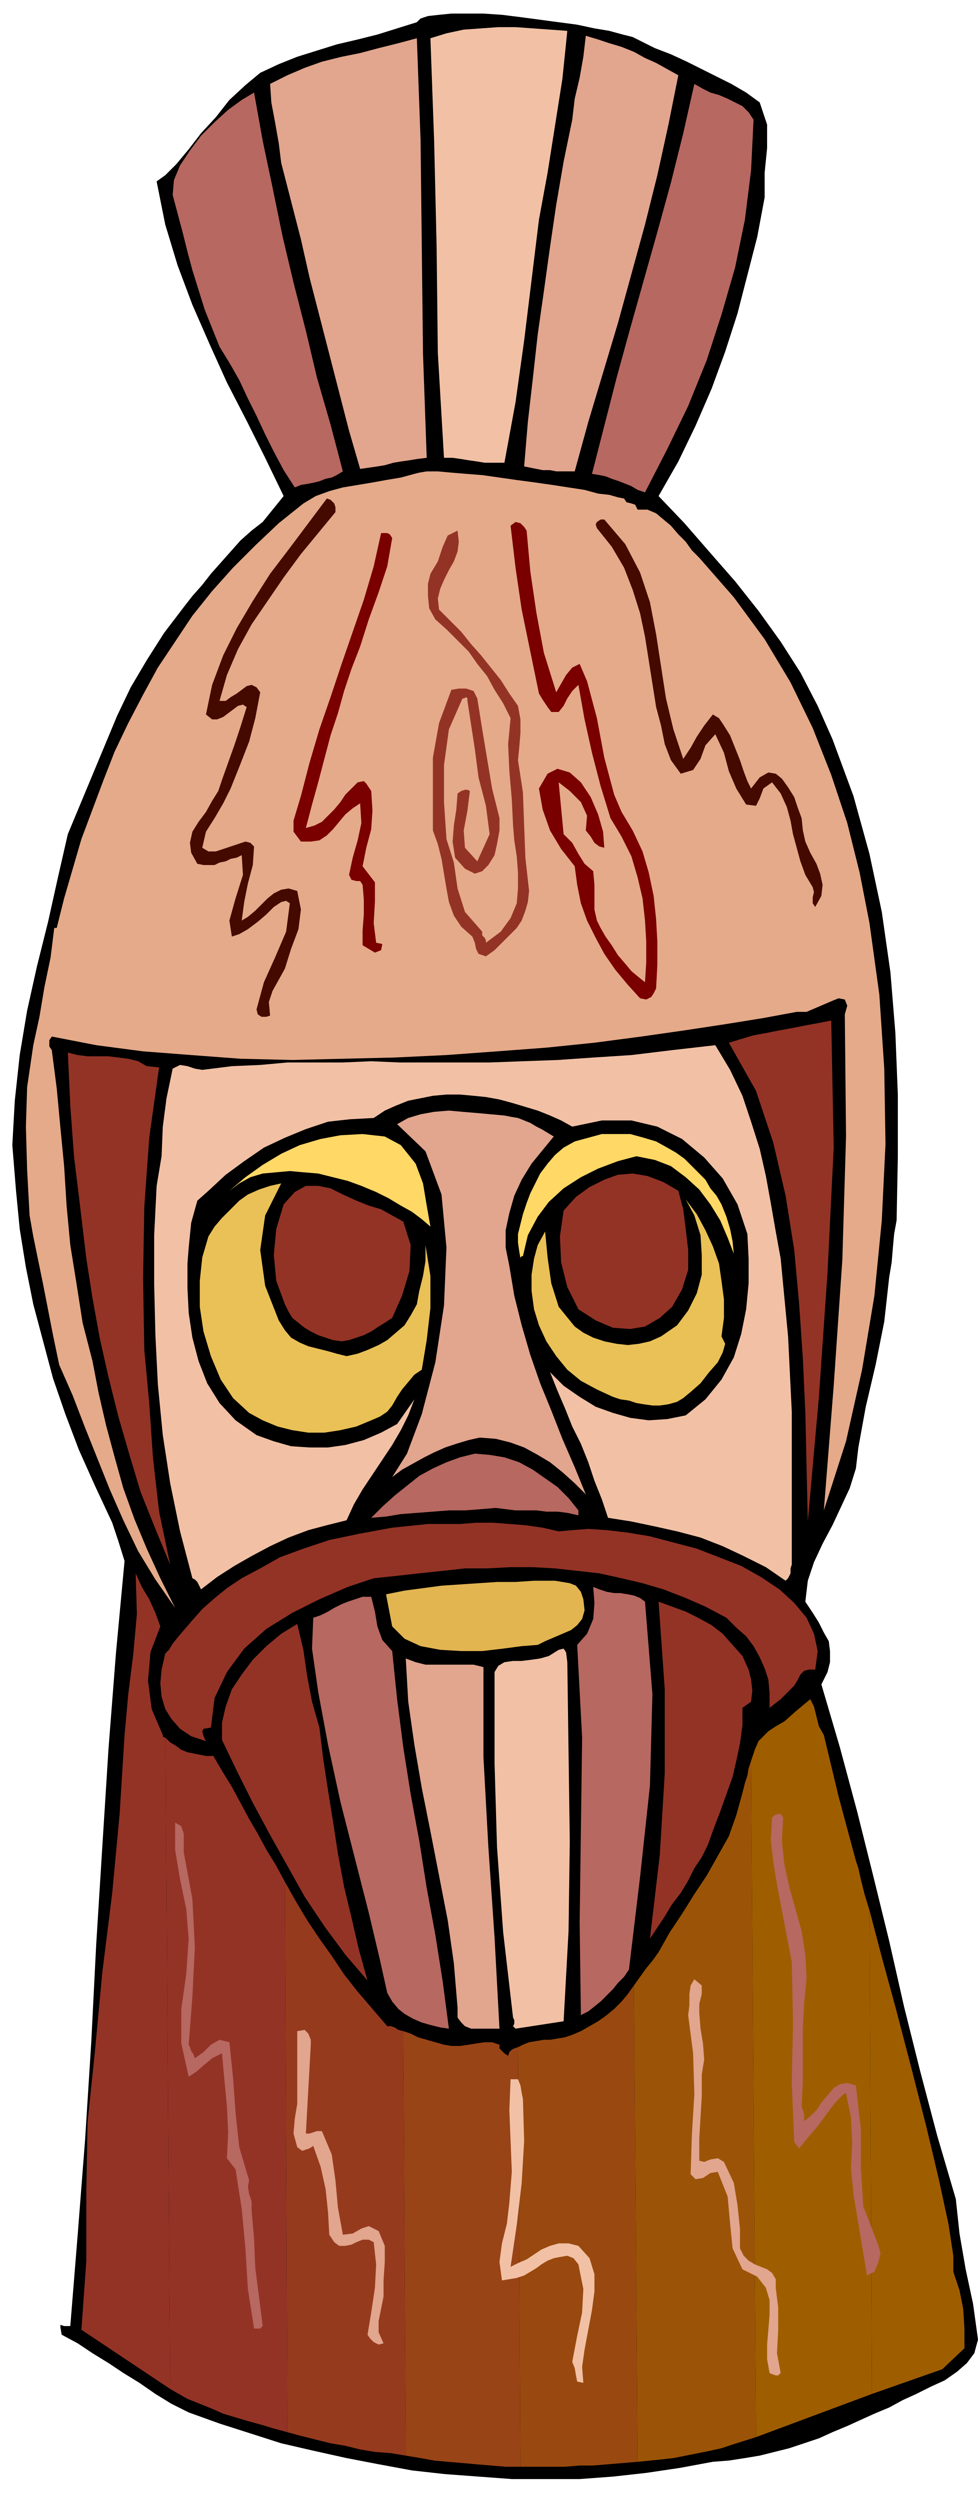
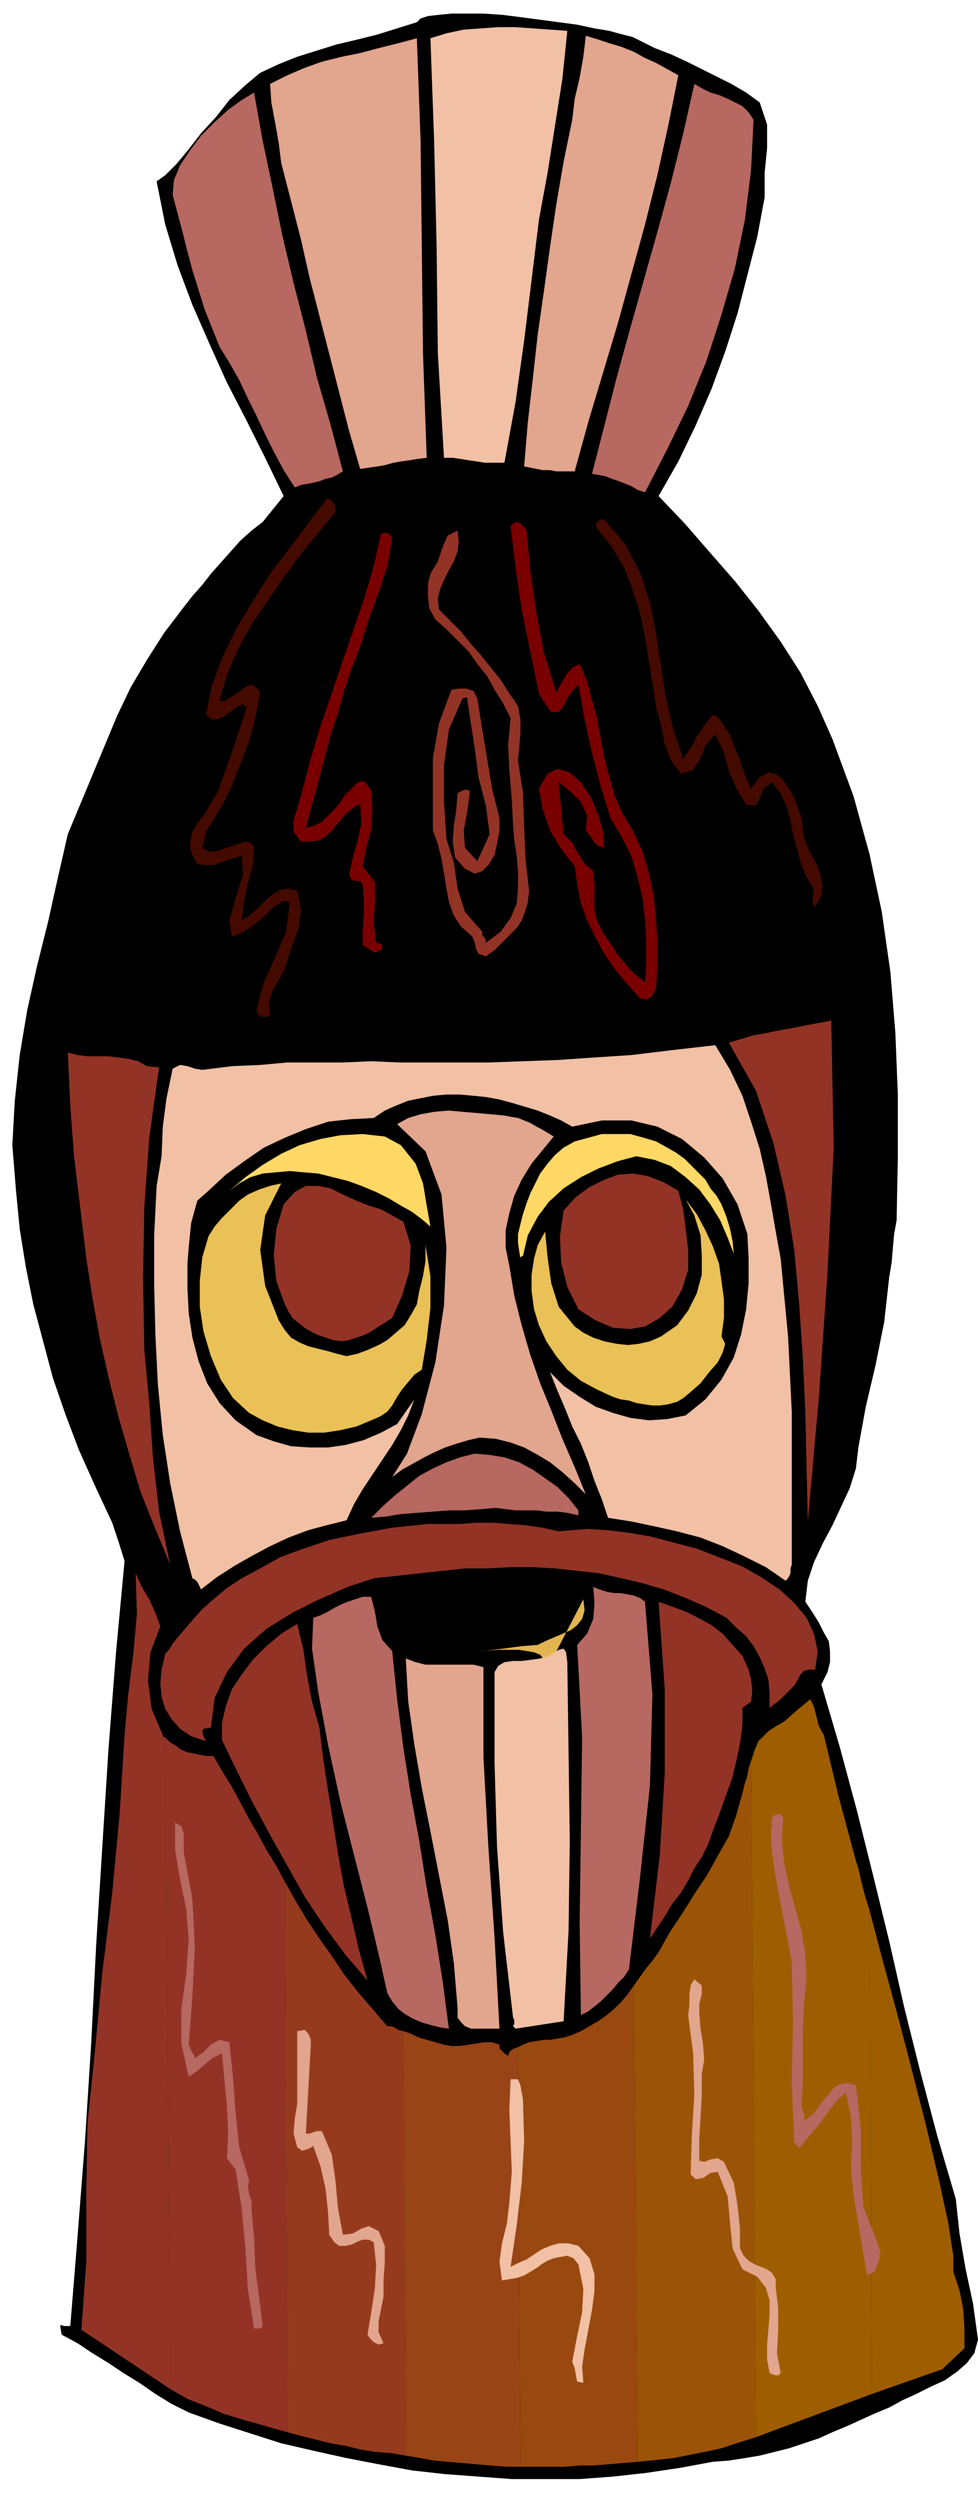
<svg xmlns="http://www.w3.org/2000/svg" fill-rule="evenodd" height="2.026in" preserveAspectRatio="none" stroke-linecap="round" viewBox="0 0 793 2026" width="76.128">
  <style>.pen1{stroke:none}.brush3{fill:#f2c1a5}.brush4{fill:#e2a58e}.brush5{fill:#b76860}.brush8{fill:#7a0000}.brush9{fill:#933326}.brush11{fill:#eac156}.brush16{fill:#9e5e00}</style>
  <path class="pen1" style="fill:#000" d="m616 83 6 18v19l-2 20v20l-6 32-8 31-8 31-10 31-11 30-13 30-14 29-16 28 21 22 20 23 21 24 19 24 18 25 16 25 14 27 12 27 17 46 13 47 10 47 7 49 4 49 2 50v51l-1 51-2 11-1 11-1 12-2 12-4 36-7 35-8 34-6 33-2 17-5 16-7 15-7 15-8 15-7 15-5 15-2 17 6 9 5 8 4 8 4 7 1 8v9l-2 8-5 10 15 51 14 52 13 52 13 53 12 53 13 52 14 53 15 51 3 28 5 29 6 28 4 29-3 11-6 8-8 7-10 7-11 5-12 6-11 5-11 6-12 5-11 5-11 5-12 5-11 5-12 4-12 4-12 3-12 3-12 2-13 2-13 1-27 5-27 4-27 3-27 2h-55l-27-2-27-2-27-3-27-5-26-5-27-6-26-6-25-8-25-8-25-9-14-7-13-8-13-9-13-8-12-8-13-8-12-8-13-7-1-6v-2l3 1h5l6-74 6-77 5-79 4-79 5-80 5-79 6-77 7-75-5-16-5-15-7-15-7-15-13-29-11-29-10-29-8-30-8-30-6-30-5-31-3-31-3-37 2-36 4-37 6-36 8-36 9-36 8-36 8-35 10-24 10-24 10-24 10-24 11-23 13-22 14-22 16-21 7-9 8-9 7-9 8-9 8-9 8-9 9-8 9-7 17-21-15-31-15-30-16-31-14-31-14-32-12-32-10-33-7-35 7-5 9-9 10-12 10-13 12-13 11-14 13-12 12-10 15-7 15-6 16-5 16-5 17-4 16-4 16-5 16-5 3-3 6-2 9-1 10-1h26l15 1 16 2 15 2 15 2 15 2 14 3 12 2 11 3 8 2 6 3 12 6 13 5 13 6 12 6 12 6 12 6 12 7 11 8z" />
  <path class="pen1 brush3" d="m460 25-4 39-6 38-6 38-7 38-6 49-6 49-7 50-9 49h-16l-6-1-7-1-6-1-7-1h-7l-5-85-1-87-2-85-3-83 13-4 14-3 14-1 14-1h14l14 1 14 1 14 1z" />
  <path class="pen1 brush4" d="m550 61-8 40-9 41-10 40-11 40-11 40-12 40-12 40-11 40h-15l-5-1h-6l-5-1-5-1-5-1 3-36 4-35 4-36 5-35 5-36 5-34 6-35 7-34 2-17 4-17 3-17 2-17 10 3 9 3 10 3 10 4 9 5 9 4 9 5 9 5zM338 31l3 82 1 87 1 87 3 84-8 1-6 1-7 1-6 1-7 2-6 1-7 1-7 1-9-31-8-31-8-31-8-31-8-31-7-31-8-31-8-31-2-16-3-17-3-16-1-15 14-7 14-6 14-5 16-4 15-3 15-4 16-4 15-4z" />
  <path class="pen1 brush5" d="m611 97-2 41-5 40-8 39-11 38-12 37-15 37-17 35-18 35-6-2-5-3-5-2-5-2-6-2-5-2-5-1-6-1 10-39 10-39 11-40 11-39 11-39 11-40 10-40 9-40 7 4 6 3 7 2 7 3 6 3 6 3 5 5 4 6zM206 75l7 39 8 38 8 39 9 38 10 39 9 38 11 38 10 38-5 3-4 2-5 1-5 2-4 1-5 1-6 1-5 2-9-14-8-15-7-14-7-15-7-14-7-15-8-14-8-13-6-15-6-15-5-16-5-16-4-15-4-16-4-15-4-15 1-12 5-12 8-12 9-12 11-11 11-10 11-8 10-6z" />
-   <path class="pen1" style="fill:#e5aa89" d="m506 404 2 3 4 1 3 1 2 4h8l7 3 6 5 6 5 6 7 6 6 5 7 6 6 28 32 25 34 21 35 18 37 15 38 13 39 10 40 8 41 8 58 4 60 1 61-3 62-6 61-10 60-13 58-18 56 8-101 7-102 3-100-1-99 2-7-2-5-5-1-5 2-7 3-7 3-7 3h-8l-27 5-31 5-33 5-35 5-38 5-39 4-40 3-41 3-42 2-42 1-41 1-42-1-40-3-39-3-38-5-36-7-2 3v5l2 3 4 31 3 32 3 31 2 32 3 32 5 31 5 32 8 31 5 26 6 26 7 26 7 25 9 25 10 24 11 24 12 24-16-23-14-23-12-25-11-25-10-25-10-25-10-26-11-25-5-24-8-41-8-39-3-17-2-37-1-35 1-32 5-34 5-23 4-24 5-24 3-24h2l6-24 7-24 7-24 9-24 9-24 9-23 11-23 12-23 12-22 14-21 14-21 16-20 17-19 18-18 19-18 20-16 10-6 11-4 11-3 12-2 12-2 11-2 12-2 11-3 4-1 6-1h9l11 1 12 1 13 1 14 2 14 2 15 2 14 2 13 2 13 2 11 3 9 1 7 2 5 1z" />
  <path class="pen1" d="m272 415-14 17-14 17-14 19-13 19-13 19-11 20-9 21-6 21h5l4-3 5-3 4-3 4-3 4-1 4 2 3 4-4 21-5 19-7 18-8 20-6 12-7 12-7 11-3 13 5 3h6l6-2 6-2 6-2 6-2 4 1 3 3-1 15-4 15-3 15-2 15 5-3 6-5 5-5 5-5 5-4 6-3 6-1 7 2 3 15-2 16-6 16-5 16-5 9-5 9-3 9 1 11-3 1h-4l-3-2-1-4 6-22 9-20 9-21 3-23-3-2-4 1-6 4-6 6-7 6-8 6-7 4-6 2-2-13 5-18 6-19-1-16-4 2-5 1-4 2-5 1-4 2h-9l-5-1-5-9-1-8 2-9 5-8 6-8 5-9 5-8 3-9 5-14 5-14 5-15 5-16-3-2-4 1-4 3-4 3-4 3-5 2h-4l-5-4 5-24 9-24 11-22 13-22 14-22 16-21 15-20 15-20 3 1 3 3 1 3v4zm282 200 6-9 5-9 6-9 7-9 5 3 4 6 5 8 4 10 4 10 3 9 3 8 3 6 7-9 7-4 6 1 5 4 5 7 5 8 3 9 3 8 1 10 2 9 4 9 5 9 3 8 2 9-1 9-5 9-2-3v-5l1-4-1-4-6-10-4-11-3-11-3-11-2-11-3-11-5-11-7-9-7 5-3 8-3 6-8-1-8-13-6-14-4-15-7-15-8 9-4 11-6 9-10 3-8-11-5-13-3-15-4-15-3-19-3-19-3-19-4-19-6-19-7-18-10-17-12-15-1-3 1-2 3-2h3l17 20 12 23 8 24 5 26 4 26 4 26 6 25 8 24z" style="fill:#440a00" />
  <path class="pen1 brush8" d="m427 430 3 33 5 34 6 32 10 32 4-7 4-7 5-6 6-3 6 14 4 15 4 15 3 16 3 16 4 15 4 15 6 14 9 15 8 17 5 17 4 19 2 19 1 18v19l-1 19-2 4-2 3-4 2-5-1-10-11-10-12-9-13-7-13-7-14-5-14-3-15-2-15-11-14-9-15-6-17-3-17 7-12 8-4 10 3 9 8 8 12 6 14 4 14 1 13-4-1-4-3-3-5-4-5 1-12-5-11-9-9-9-7 4 42 7 7 5 9 5 8 7 6 1 11v20l2 9 3 6 4 7 5 7 5 8 6 7 5 6 6 5 5 4 1-16v-17l-1-17-2-18-4-17-5-17-8-16-9-15-8-26-7-27-6-27-5-28-5 5-4 6-3 6-4 5h-6l-3-4-4-6-3-5-7-34-7-34-5-34-4-34 4-3 4 1 3 3 2 3z" />
  <path class="pen1 brush9" d="m371 430 1 9-1 8-3 8-4 7-4 8-3 7-2 8 1 9 9 9 9 9 8 10 8 9 8 10 8 10 7 11 7 10 2 11v11l-1 12-1 10 4 26 1 27 1 26 3 27-1 9-2 7-3 8-4 6-6 6-6 6-6 6-7 5-6-2-2-4-1-5-2-5-9-8-6-9-4-11-2-11-2-12-2-12-3-12-4-11v-59l5-28 10-27 6-1h6l6 2 3 6 4 25 4 24 4 24 6 24v10l-2 11-2 9-5 8-5 5-6 2-8-4-8-9-2-13 1-13 2-13 1-13 3-2 3-1h2l2 1-2 16-3 16 1 14 10 11 10-22-3-23-6-23-3-23-6-39v-2l-1-1-2 1h-1l-11 25-4 29v30l2 30 6 19 3 21 6 19 14 16v3l2 2 1 2v2l12-9 8-11 5-12 1-12v-13l-1-13-2-13-1-12-1-21-2-23-1-22 2-21-6-12-7-11-6-11-8-10-7-10-9-9-9-9-9-8-5-9-1-10v-10l2-8 6-10 4-12 4-9 8-4z" />
  <path class="pen1 brush8" d="m318 436-4 23-7 21-8 22-7 22-7 18-6 18-5 18-6 18-5 19-5 19-5 18-5 19 7-2 6-3 5-5 5-5 5-6 4-6 5-5 5-5 5-1 2 2 2 3 2 3 1 16-1 15-4 15-3 15 10 13v16l-1 17 2 16 5 1-1 5-5 2-10-6v-12l1-13v-12l-1-12-2-3h-3l-4-1-2-4 3-14 4-14 3-14-1-16-6 4-6 5-5 6-5 6-5 5-6 4-7 1h-8l-6-8v-9l3-10 3-10 7-27 8-27 9-26 9-27 9-26 9-26 8-27 6-27h5l2 1 2 3z" />
  <path class="pen1 brush9" d="m674 827 2 103-5 101-7 101-9 101-1-44-1-44-2-44-3-44-4-44-7-44-10-43-14-42-22-39 10-3 10-3 11-2 10-2 11-2 10-2 11-2 10-2z" />
  <path class="pen1 brush3" d="m633 1020 6 63 3 61v124l-1 3v4l-2 4-2 2-16-11-18-9-17-8-18-7-19-5-18-4-19-4-19-3-5-15-6-15-5-15-6-15-7-14-6-15-6-14-6-15 11 11 13 9 13 8 14 5 14 4 15 2 15-1 15-3 16-13 13-16 10-18 6-19 4-20 2-21v-20l-1-20-8-24-12-21-15-17-18-15-20-10-21-5h-24l-24 5-9-5-9-4-10-4-10-3-10-3-11-3-11-2-10-1-11-1h-11l-11 1-10 2-10 2-10 4-9 4-9 6-19 1-18 2-18 6-17 7-17 8-16 11-15 11-14 13-9 8-5 18-2 20-1 13v20l1 20 3 20 5 19 7 18 10 16 13 14 17 12 14 5 14 4 15 1h15l14-2 15-4 14-6 13-7 14-20-5 13-6 12-7 12-8 12-8 12-8 12-7 12-6 13-16 4-15 4-16 6-15 7-15 8-14 8-14 9-13 10-2-4-1-2-2-2-2-1-10-38-8-39-6-39-4-41-2-40-1-41v-40l2-40 4-24 1-24 3-23 5-24 6-3 6 1 6 2 6 1 24-3 23-1 22-2h45l23-1 23 1h73l27-1 28-1 29-2 31-2 33-4 35-4 12 20 10 21 7 21 7 22 5 22 4 22 4 23 4 22z" />
  <path class="pen1 brush9" d="m119 864 10 1-8 57-4 56-1 58 1 58 4 43 3 44 5 44 9 43-12-29-12-30-9-30-9-31-8-32-7-31-6-33-5-32-5-42-5-41-3-41-2-43 8 2 8 1h17l8 1 8 1 8 2 7 4z" />
  <path class="pen1 brush4" d="m449 921-9 11-9 11-8 13-6 13-4 14-3 14v14l3 15 4 24 6 24 7 24 8 23 9 22 9 23 10 23 9 22-9-9-10-9-10-8-10-6-11-6-11-4-12-3-13-1-9 2-10 3-9 3-9 4-8 4-9 5-9 5-8 6 12-19 12-32 11-42 7-46 2-47-4-43-13-35-23-22 9-5 10-3 11-2 12-1 11 1 12 1 11 1 11 1 5 1 6 1 5 2 5 2 5 3 4 2 5 3 5 3z" />
  <path class="pen1" d="m325 928 12 15 6 16 3 18 3 17-7-6-8-6-9-5-10-6-10-5-12-5-11-4-12-3-12-3-12-1-11-1-11 1-11 1-10 3-9 5-8 6 13-11 14-10 15-9 15-7 17-5 16-3 18-1 18 2 13 7zm260 48 4 10 3 10 2 10 1 10-5-13-6-14-8-13-9-12-11-10-12-9-13-5-15-3-15 4-16 6-14 7-14 9-12 11-9 12-8 15-4 17h-1l-1 1v1l-1-6-1-7v-7l2-8 2-8 3-9 3-8 4-8 4-8 6-8 6-7 7-6 9-5 11-3 11-3h23l11 3 10 3 9 5 7 4 7 5 6 6 5 5 6 6 4 7 5 6 4 7z" style="fill:#ffd866" />
  <path class="pen1 brush9" d="m550 965 4 15 2 16 2 17v16l-5 16-8 14-10 9-12 7-12 2-14-1-14-6-14-9-9-18-5-20-1-21 3-21 10-11 11-8 12-6 11-4 12-1 12 2 13 5 12 7z" />
  <path class="pen1 brush11" d="m228 959-13 26-4 28 4 29 11 28 5 8 5 6 7 4 7 3 8 2 8 2 7 2 8 2 9-2 8-3 9-4 7-4 7-6 7-6 5-8 5-9 2-11 3-12 2-12v-13l4 25v26l-3 26-4 24-6 4-5 6-5 6-4 6-4 7-4 5-6 4-7 3-12 5-13 3-13 2h-13l-13-2-12-3-12-5-11-6-13-12-10-15-8-19-6-20-3-20v-21l2-19 5-17 5-8 6-7 7-7 7-7 7-5 9-4 9-3 9-2z" />
  <path class="pen1 brush9" d="m327 990 6 19-1 21-6 20-8 18-6 4-5 3-6 4-6 3-6 2-6 2-6 1-7-1-6-2-6-2-6-3-5-3-5-4-5-4-3-5-3-6-7-19-2-21 2-21 6-20 9-10 9-5h10l10 2 10 5 11 5 10 4 10 3 18 10z" />
  <path class="pen1 brush11" d="m585 1083 3 6-2 7-4 8-7 8-7 9-8 7-6 5-5 3-7 2-7 1h-6l-7-1-6-1-6-2-7-1-6-2-13-6-13-7-11-9-9-11-8-12-6-13-4-13-2-15v-13l2-13 3-11 6-11 2 21 3 21 6 19 13 16 7 5 8 4 9 3 10 2 9 1 9-1 9-2 9-4 13-9 9-12 7-14 4-15v-16l-1-16-5-16-7-13 9 12 7 13 6 13 5 14 2 14 2 15v15l-2 15z" />
  <path class="pen1 brush5" d="M469 1224v4l-9-2-8-1h-9l-8-1h-17l-8-1-8-1-12 1-13 1h-13l-13 1-13 1-13 1-12 2-12 1 9-9 10-9 10-8 10-8 11-6 11-5 11-4 12-3 12 1 12 2 12 4 11 6 10 7 10 7 9 9 8 10z" />
  <path class="pen1 brush9" d="M661 1353h-5l-4 1-3 3-2 4-3 5-5 5-6 6-9 7v-12l-1-11-3-9-4-9-5-9-6-8-8-7-8-8-17-9-16-7-18-7-17-5-17-4-18-4-18-2-18-2-18-1h-18l-19 1h-18l-18 2-19 2-18 2-19 2-21 7-23 10-22 11-21 13-18 16-14 19-10 21-3 24-6 1-1 2 1 4 2 4-12-4-9-6-7-8-5-8-3-10-1-11 1-11 3-13 3-3 3-5 4-5 6-7 6-7 8-9 9-8 11-9 12-8 15-8 16-9 19-7 21-7 24-5 27-5 29-3h26l13-1h14l13 1 13 1 14 2 13 3 11-1 13-1 15 1 17 2 18 3 19 5 19 5 18 7 18 7 16 9 15 10 12 11 10 12 6 13 3 14-2 15z" />
  <path class="pen1 brush9" d="m134 1408 4 528-72-48 4-56v-56l1-56 6-58 6-64 8-64 6-64 4-64 3-33 4-32 3-33-1-33 5 11 6 10 5 11 4 11-8 21-2 23 3 23 9 21v1l1 1h1z" />
  <path class="pen1 brush9" d="m138 1936-4-528 4 4 5 3 4 3 5 2 5 1 5 1 5 1h6l7 12 8 13 7 13 7 13 7 12 7 13 8 13 7 13 2 446-11-3-10-3-11-3-10-3-10-3-9-4-10-4-10-4-14-8z" />
  <path class="pen1" style="fill:#963a1e" d="m233 1971-2-446 9 16 9 15 10 15 10 14 10 15 11 14 12 14 12 14h3l3 1 3 2 4 1 2 344-12-2-13-1-12-2-12-3-12-2-12-3-12-3-11-3z" />
  <path class="pen1" style="fill:#994416" d="m329 1990-2-344 6 2 6 3 7 2 7 2 7 2 6 1h7l7-1 6-1 7-1h6l6 2v3l2 2 2 2 3 2 1-3 2-2 2-1 3-1 2 340h-12l-12-1-12-1-11-1-12-1-11-1-11-2-12-2z" />
  <path class="pen1" style="fill:#99490f" d="m422 1999-2-340 4-2 5-2 6-1 6-1h5l6-1 6-1 6-2 7-3 7-4 7-4 7-5 6-5 6-6 5-6 5-7 3 386-12 1-12 1-12 1h-11l-12 1h-36z" />
  <path class="pen1" style="fill:#9b5407" d="m517 1995-3-386 5-7 5-7 5-6 5-7 9-16 10-15 10-16 10-15 9-16 9-16 6-17 5-18 2-8 2-6 1-6 2-6 4 548-19 6-9 3-9 2-10 2-10 2-10 2-9 1-10 1-10 1z" />
  <path class="pen1 brush16" d="m613 1975-4-548 3-9 3-7 4-4 4-4 6-4 7-4 9-8 12-10 3 6 2 8 2 8 4 7 6 25 6 25 7 26 7 26 2 6 2 9 3 12 4 13 2 392-94 35z" />
  <path class="pen1 brush16" d="m707 1940-2-392 10 38 12 44 12 46 12 47 10 42 8 37 4 26v13l5 15 3 15 1 16v16l-18 17-57 20z" />
-   <path class="pen1" style="fill:#e2b551" d="m473 1296 1 9-2 7-4 5-5 4-7 3-7 3-7 3-6 3-13 1-15 2-17 2h-17l-17-1-16-3-13-6-10-10-5-26 15-3 15-2 15-2 15-1 15-1 15-1h15l15-1h17l6 1 6 1 5 2 4 5 2 6z" />
+   <path class="pen1" style="fill:#e2b551" d="m473 1296 1 9-2 7-4 5-5 4-7 3-7 3-7 3-6 3-13 1-15 2-17 2h-17h15l15-1h17l6 1 6 1 5 2 4 5 2 6z" />
  <path class="pen1 brush5" d="m523 1298 6 75-2 74-8 74-9 75-4 6-5 5-4 5-5 5-5 5-5 4-5 4-6 3-1-75 1-75 1-75-4-75 8-9 5-12 1-13-1-13 5 2 6 2 6 1h5l6 1 5 1 5 2 4 3zm-222-4 3 12 2 12 4 11 8 9 4 39 5 39 6 38 7 38 6 38 7 38 6 38 5 38-7-1-8-2-7-2-7-3-7-4-5-4-5-6-4-7-6-27-9-38-11-43-12-47-10-46-8-43-5-35 1-25 6-2 6-3 5-3 6-3 5-2 6-2 6-2h7z" />
  <path class="pen1 brush9" d="m607 1353 2 8 1 9-1 9-7 5v14l-2 15-3 14-3 13-5 14-5 14-5 13-5 14-5 10-6 9-5 10-6 10-7 9-6 10-6 9-6 9 8-68 4-66v-68l-5-71 11 4 11 4 10 5 11 6 9 7 8 9 8 9 5 11zm-348 47 3 25 4 26 4 25 4 26 5 27 6 25 6 26 7 25-18-21-17-23-16-24-14-25-14-25-14-26-13-26-12-25v-14l3-13 5-14 8-12 9-12 11-11 12-10 13-8 5 21 3 21 4 21 6 21z" />
  <path class="pen1 brush3" d="m460 1347 1 73 1 72-1 73-4 73-39 6-2-2 1-2v-3l-1-2-8-69-5-69-2-68v-74l3-5 5-3 7-1h7l8-1 7-1 7-2 8-5 4-1 2 3 1 8z" />
  <path class="pen1 brush4" d="M392 1351v73l4 73 5 73 4 74h-23l-5-2-3-3-3-4v-8l-3-36-5-35-7-36-7-36-7-35-6-35-5-35-2-35 8 3 8 2h39l8 2z" />
  <path class="pen1 brush5" d="m635 1473-1 19 2 19 4 18 5 18 5 18 3 19 1 19-2 21-1 20v43l-1 20 1 3 1 3v6l5-4 5-5 4-6 5-6 5-6 5-3 6-1 7 2 4 35v32l2 31 12 31 2 7-2 8-3 7-6 3-11-66-2-21 1-21-1-20-4-20-3 2-4 4-5 6-5 7-6 8-6 7-5 6-4 5-4-5-2-48 1-49-1-49-9-47-3-16-3-18-2-18 1-18 2-2 3-1h2l2 3zm-486 28 7 38 2 39-2 40-3 39 1 2 1 3 2 3 1 3 7-5 6-6 7-4 8 2 3 29 2 28 3 28 8 27-1 5 1 6 2 6v7l2 23 1 24 3 23 3 24-2 2h-5l-5-32-2-33-3-32-5-32-7-9 1-21-1-21-2-21-2-22-8 4-6 5-7 6-6 4-6-27v-28l4-28 2-29-2-24-5-24-4-24v-22l5 3 2 6v15z" />
  <path class="pen1 brush4" d="m567 1631 1 13 2 12 1 13-2 12v18l-1 17-1 17v18l4 1 5-2 6-1 5 3 8 17 3 18 2 19v16l3 6 4 4 5 3 5 2 5 2 4 3 3 5v7l2 16v18l-1 19 3 16-2 2h-2l-3-1-2-1-2-11v-12l1-12 1-12v-12l-3-10-7-9-12-6-8-17-2-20-2-22-8-20-6 1-6 4-6 1-4-4 1-32 2-33-1-33-4-31 1-8v-9l1-7 3-5 6 5v7l-2 8v7zm-315 26-4 72h3l3-1 3-1h4l8 19 3 21 2 22 4 22 8-1 7-4 6-2 8 4 5 12v13l-1 15v13l-2 10-2 10v9l4 9-4 1-4-2-3-3-2-3 3-18 3-20 1-19-2-18-4-2h-5l-5 2-4 2-5 1h-5l-4-3-4-6-1-18-2-19-4-18-6-17-3 2-3 1-3 1-4-3-3-11 1-12 2-12v-59l6-1 3 3 2 5v4z" />
  <path class="pen1 brush3" d="m424 1701 1 34-2 34-4 34-5 34 6-3 7-3 6-4 6-4 7-3 7-2h8l8 2 9 10 4 13v14l-2 15-3 16-3 16-2 14 1 13-5-1-1-5-1-6-2-5 4-21 4-19 1-19-4-20-4-5-5-2-6 1-5 1-5 2-5 3-4 3-5 3-5 3-6 2-6 1-6 1-2-15 2-15 4-16 2-17 2-25-1-25-1-25 1-25h6l2 5 1 6 1 5z" />
</svg>